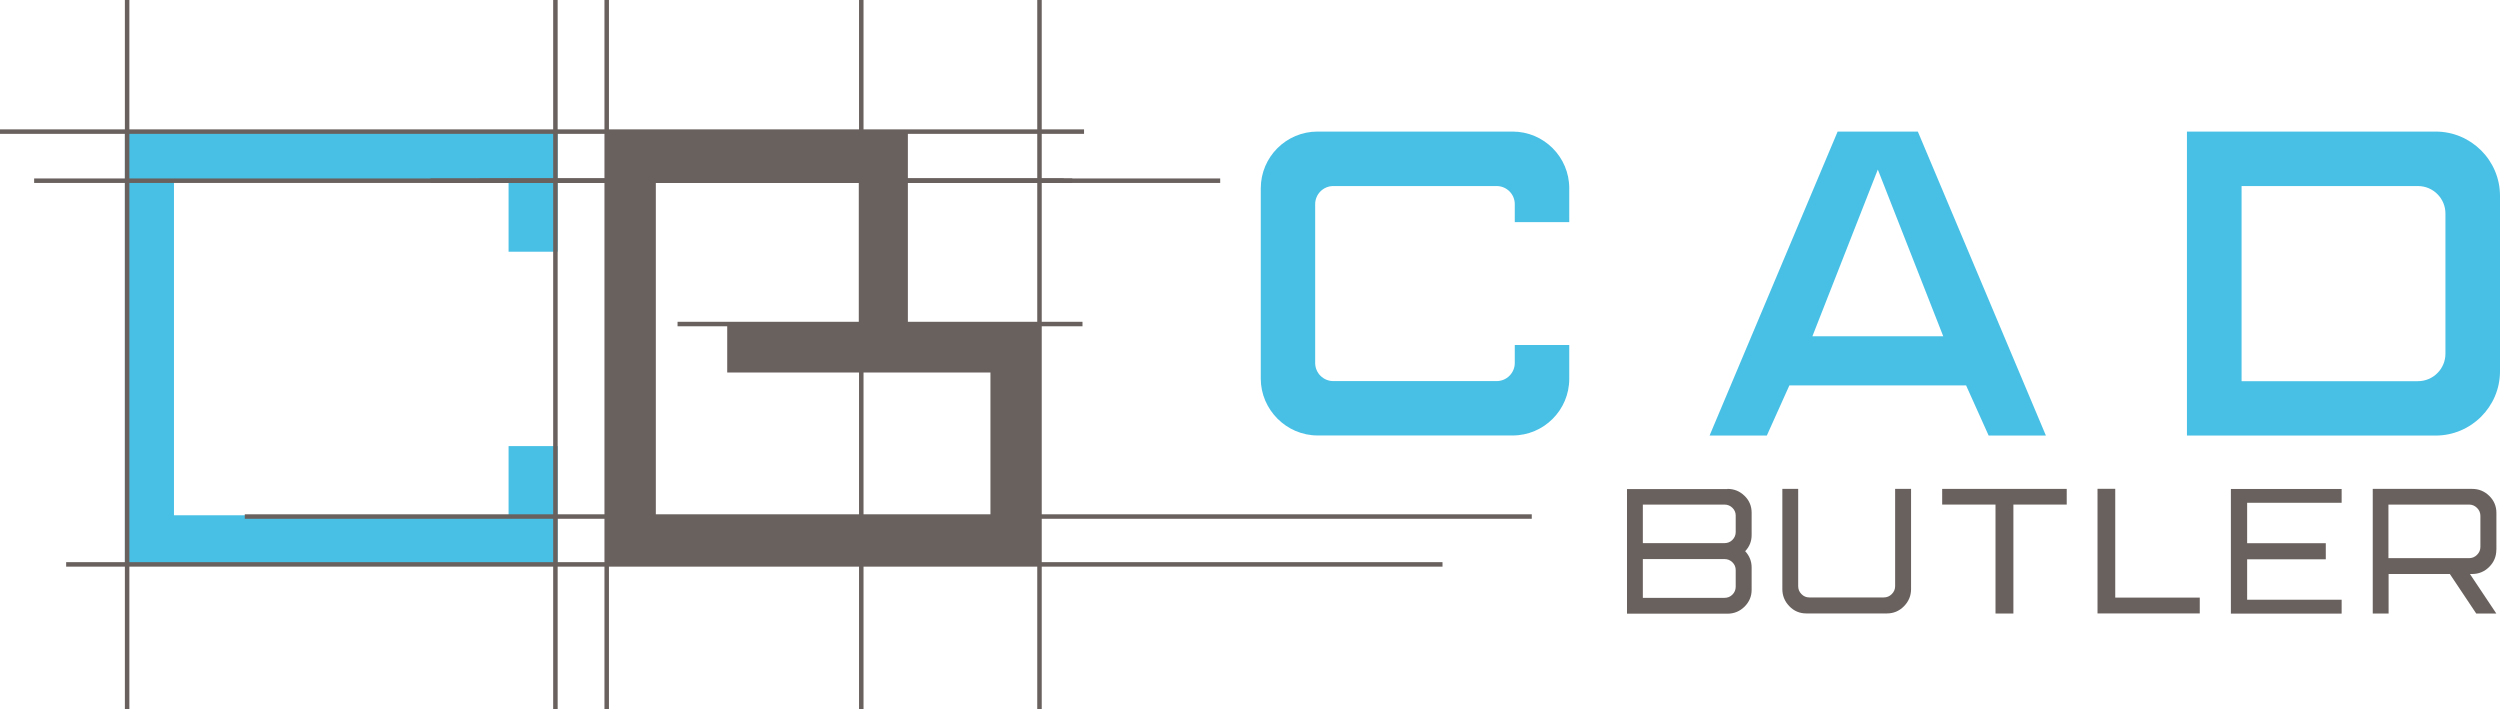
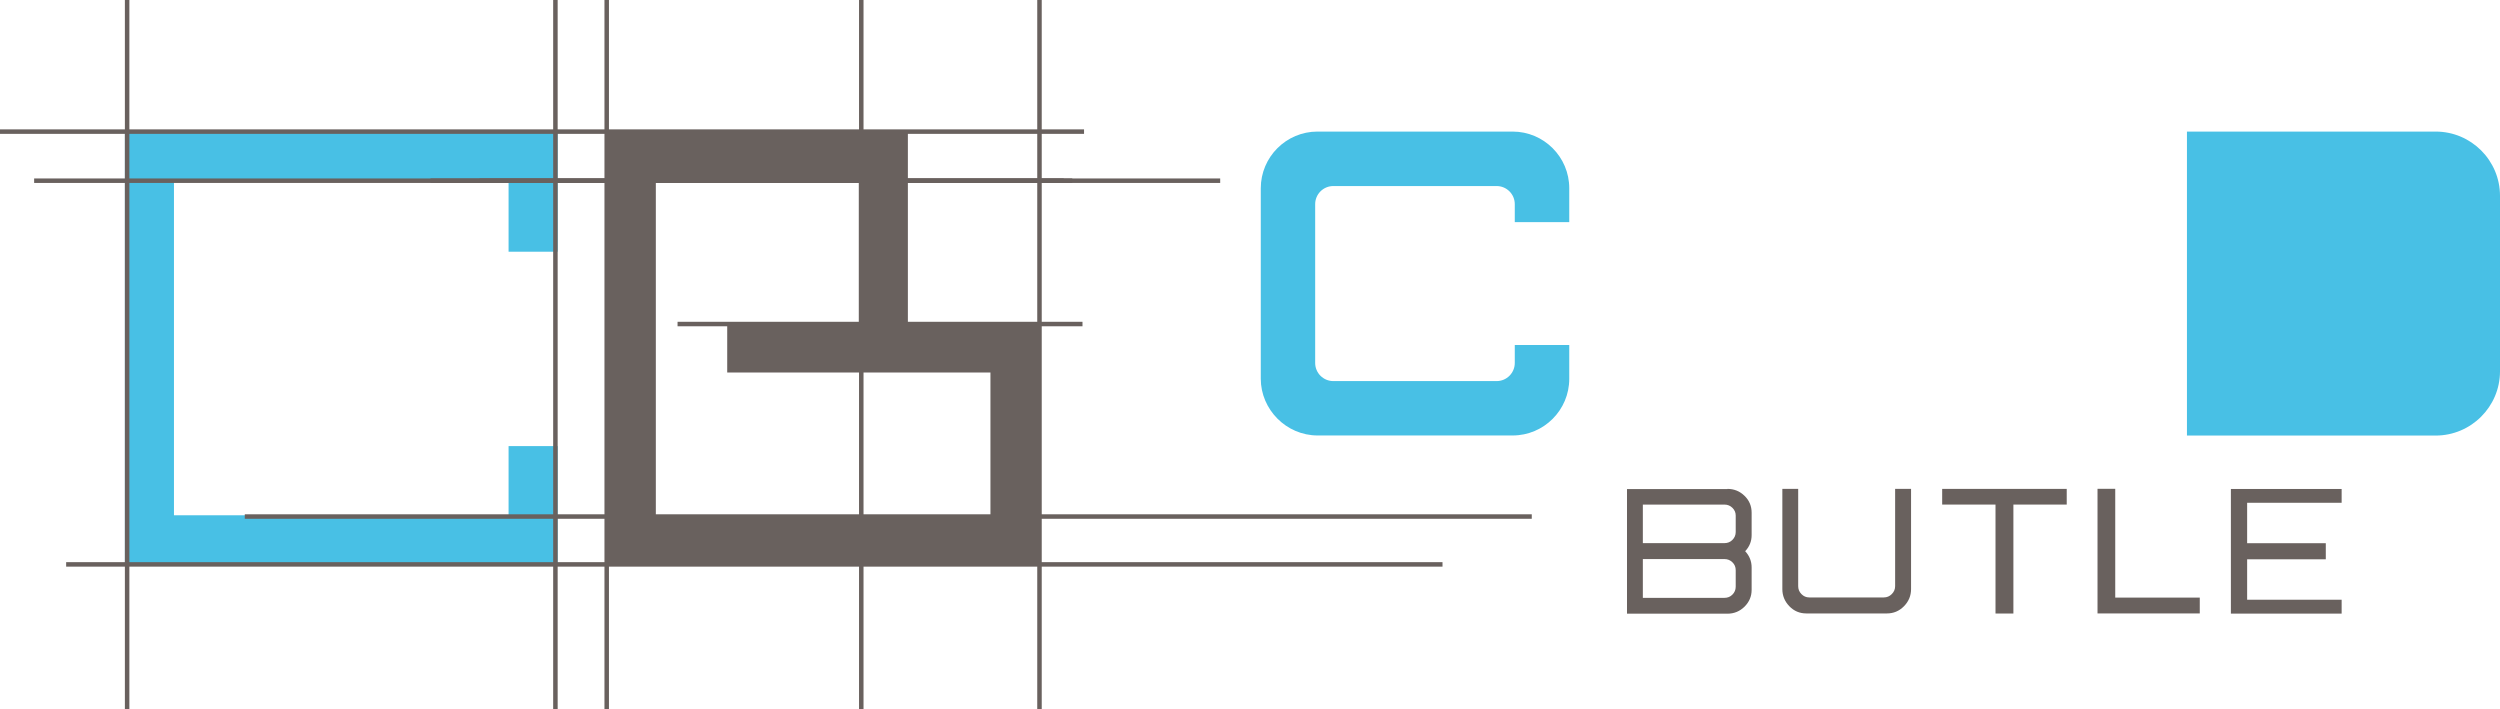
<svg xmlns="http://www.w3.org/2000/svg" id="Ebene_1" data-name="Ebene 1" version="1.1" viewBox="0 0 306.1 86.85">
  <defs>
    <style>
      .cls-1 {
        fill: #48c0e5;
      }

      .cls-1, .cls-2 {
        stroke-width: 0px;
      }

      .cls-2 {
        fill: #69615e;
      }
    </style>
  </defs>
  <polygon class="cls-1" points="68.28 69.1 15.29 69.1 15.29 16.11 68.28 16.11 68.28 30.82 62.27 30.82 62.27 22.12 21.3 22.12 21.3 63.09 62.27 63.09 62.27 54.62 68.28 54.62 68.28 69.1" />
  <path class="cls-2" d="M127.27,69.1h-52.98V16.11h36.87v23.49h16.11v29.5ZM80.3,63.09h40.97v-17.48h-32.23v-6.01h16.11v-17.48h-24.85v40.97Z" />
  <g>
    <path class="cls-2" d="M211.51,59.86c.81,0,1.51.28,2.09.85.58.56.87,1.25.87,2.07v2.74c0,.75-.26,1.41-.79,1.97.53.57.79,1.24.79,1.99v2.74c0,.8-.29,1.48-.87,2.06-.58.57-1.28.86-2.09.86h-12.3v-15.26h12.3ZM212.52,65.15v-2.03c0-.36-.13-.67-.4-.94-.26-.26-.59-.4-.98-.4h-9.99v4.72h9.99c.39,0,.72-.13.98-.4.26-.26.4-.58.4-.96ZM212.52,71.84v-2.03c0-.38-.13-.7-.4-.96-.26-.26-.59-.4-.98-.4h-9.99v4.75h9.99c.39,0,.72-.13.98-.4.26-.26.4-.58.4-.96Z" />
    <path class="cls-2" d="M232.05,59.86h1.94v12.27c0,.81-.29,1.51-.87,2.1-.58.59-1.28.88-2.09.88h-9.86c-.81,0-1.51-.29-2.08-.88-.57-.59-.86-1.29-.86-2.1v-12.27h1.94v11.91c0,.38.13.7.4.97.26.27.58.41.96.41h9.13c.38,0,.7-.14.97-.41.27-.27.41-.59.41-.97v-11.91Z" />
    <path class="cls-2" d="M237.79,59.86h15.26v1.92h-6.53v13.34h-2.19v-13.34h-6.53v-1.92Z" />
    <path class="cls-2" d="M258.99,73.17h10.35v1.94h-12.52v-15.26h2.17v13.31Z" />
    <path class="cls-2" d="M286.71,61.56h-11.57v4.95h9.63v1.97h-9.63v4.95h11.57v1.7h-13.56v-15.26h13.56v1.7Z" />
-     <path class="cls-2" d="M305.65,67.32c0,.81-.29,1.51-.87,2.09-.58.58-1.28.87-2.09.87h-.27l3.23,4.84h-2.46l-3.23-4.84h-7.5v4.84h-1.94v-15.26h12.18c.81,0,1.51.29,2.09.86.58.57.87,1.27.87,2.08v4.52ZM302.32,68.34c.38,0,.7-.14.97-.41s.41-.59.41-.97v-3.8c0-.38-.14-.7-.41-.97-.27-.27-.6-.41-.97-.41h-9.88v6.56h9.88Z" />
  </g>
  <g>
    <path class="cls-1" d="M192.14,27.2h-6.67v-2.2c0-1.23-1-2.22-2.22-2.22h-20c-1.23,0-2.22,1-2.22,2.22v19.44c0,1.23,1,2.22,2.22,2.22h20c1.23,0,2.22-1,2.22-2.22v-2.2h6.67v4.14c0,3.83-3.11,6.94-6.94,6.94h-23.86c-3.87,0-6.97-3.2-6.97-6.94v-23.33c0-3.83,3.12-6.94,6.94-6.94h23.89c3.83,0,6.94,3.11,6.94,6.94v4.14Z" />
-     <path class="cls-1" d="M219.09,47.19l-2.76,6.14h-7.01l15.68-37.22h9.82l15.68,37.22h-7.01l-2.76-6.14h-21.65ZM221.91,41.17h16.02l-8.01-20.41-8.01,20.41Z" />
-     <path class="cls-1" d="M306.1,23.98v21.48c0,4.34-3.54,7.87-7.88,7.87h-30.45V16.11h30.45c4.35,0,7.88,3.53,7.88,7.87ZM299.42,26.14c0-1.85-1.51-3.36-3.36-3.36h-21.6v23.89h21.6c1.85,0,3.36-1.51,3.36-3.36v-17.17Z" />
+     <path class="cls-1" d="M306.1,23.98v21.48c0,4.34-3.54,7.87-7.88,7.87h-30.45V16.11h30.45c4.35,0,7.88,3.53,7.88,7.87ZM299.42,26.14c0-1.85-1.51-3.36-3.36-3.36h-21.6h21.6c1.85,0,3.36-1.51,3.36-3.36v-17.17Z" />
  </g>
  <rect class="cls-2" x="15.29" width=".55" height="86.85" />
  <rect class="cls-2" y="15.84" width="132.73" height=".55" />
  <rect class="cls-2" x="4.18" y="21.85" width="145.22" height=".55" />
  <rect class="cls-2" x="67.73" width=".55" height="86.85" />
  <rect class="cls-2" x="74.01" width=".55" height="86.85" />
  <rect class="cls-2" x="105.18" width=".55" height="86.85" />
  <rect class="cls-2" x="127" width=".55" height="86.85" />
  <rect class="cls-2" x="52.71" y="21.85" width="77.53" height=".55" />
  <rect class="cls-2" x="58.72" y="21.85" width="72.57" height=".55" />
  <rect class="cls-2" x="29.97" y="62.97" width="157.58" height=".55" />
  <rect class="cls-2" x="8.1" y="68.83" width="168.52" height=".55" />
  <rect class="cls-2" x="82.96" y="39.4" width="49.58" height=".55" />
</svg>